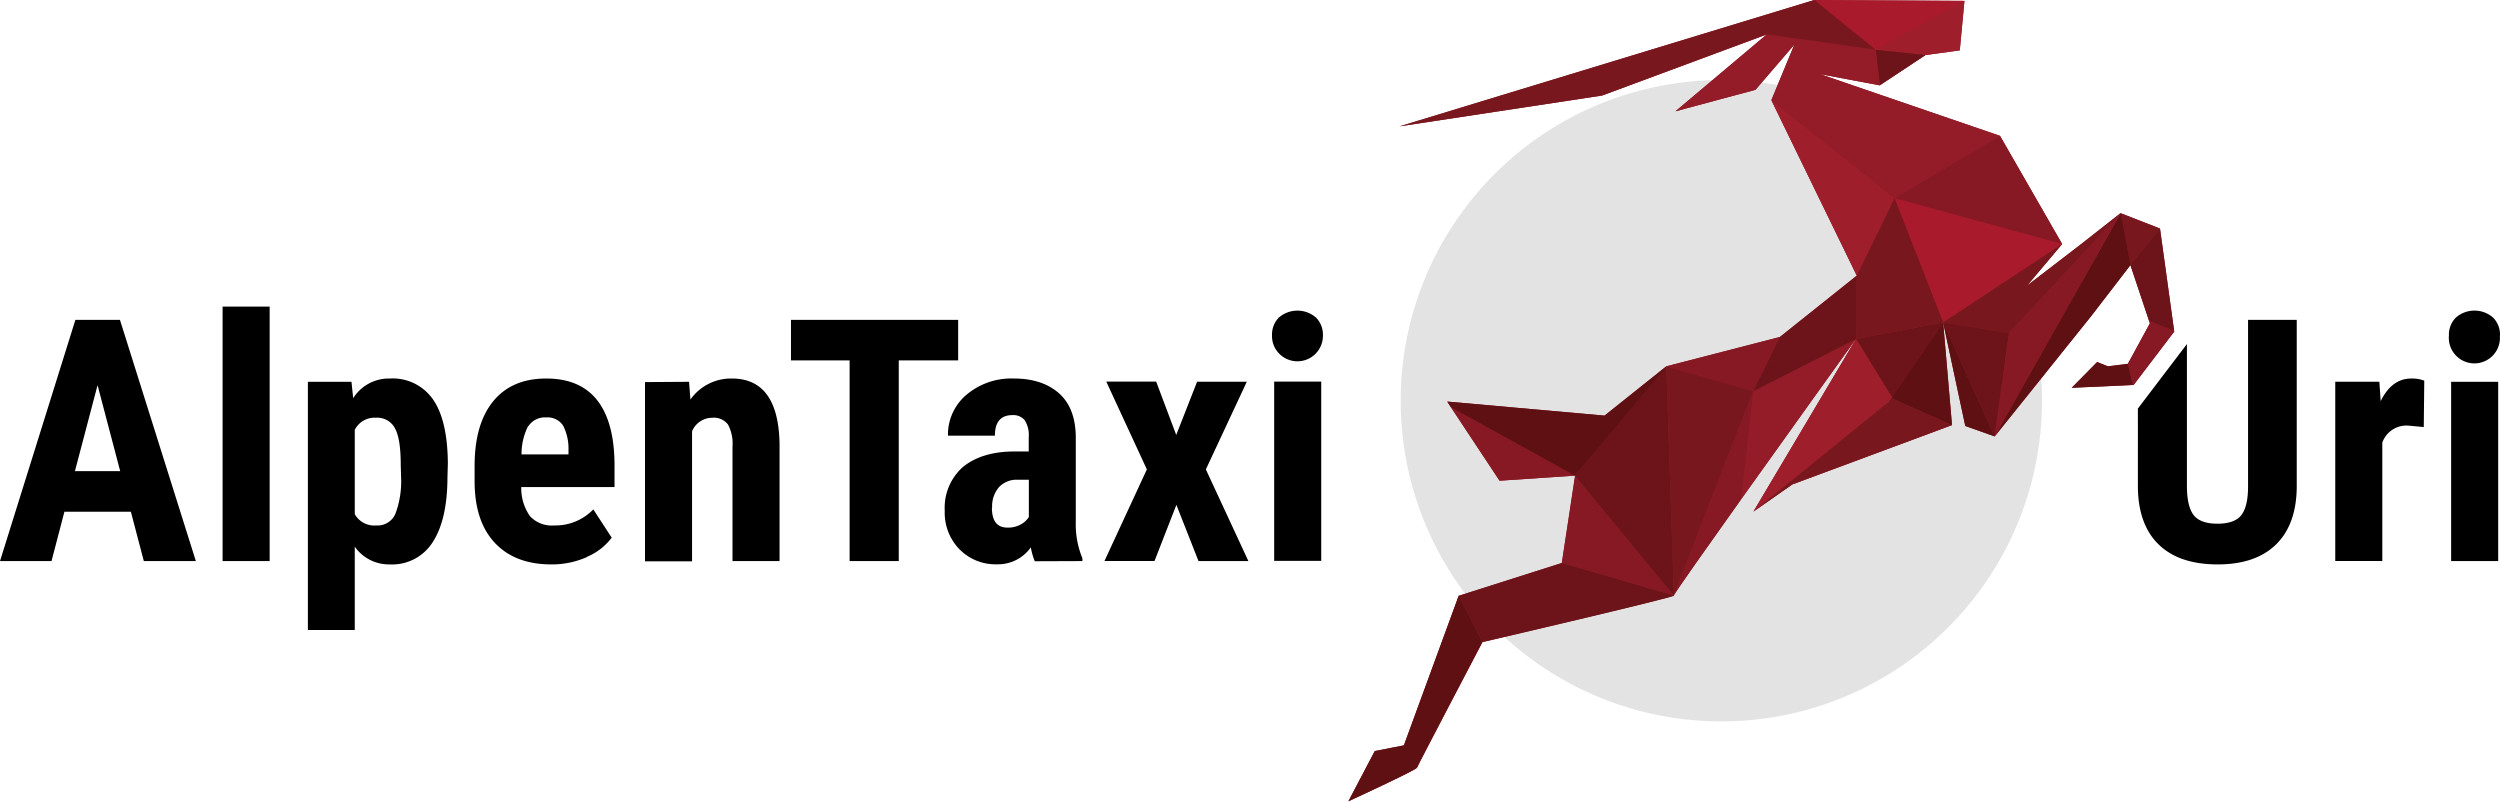
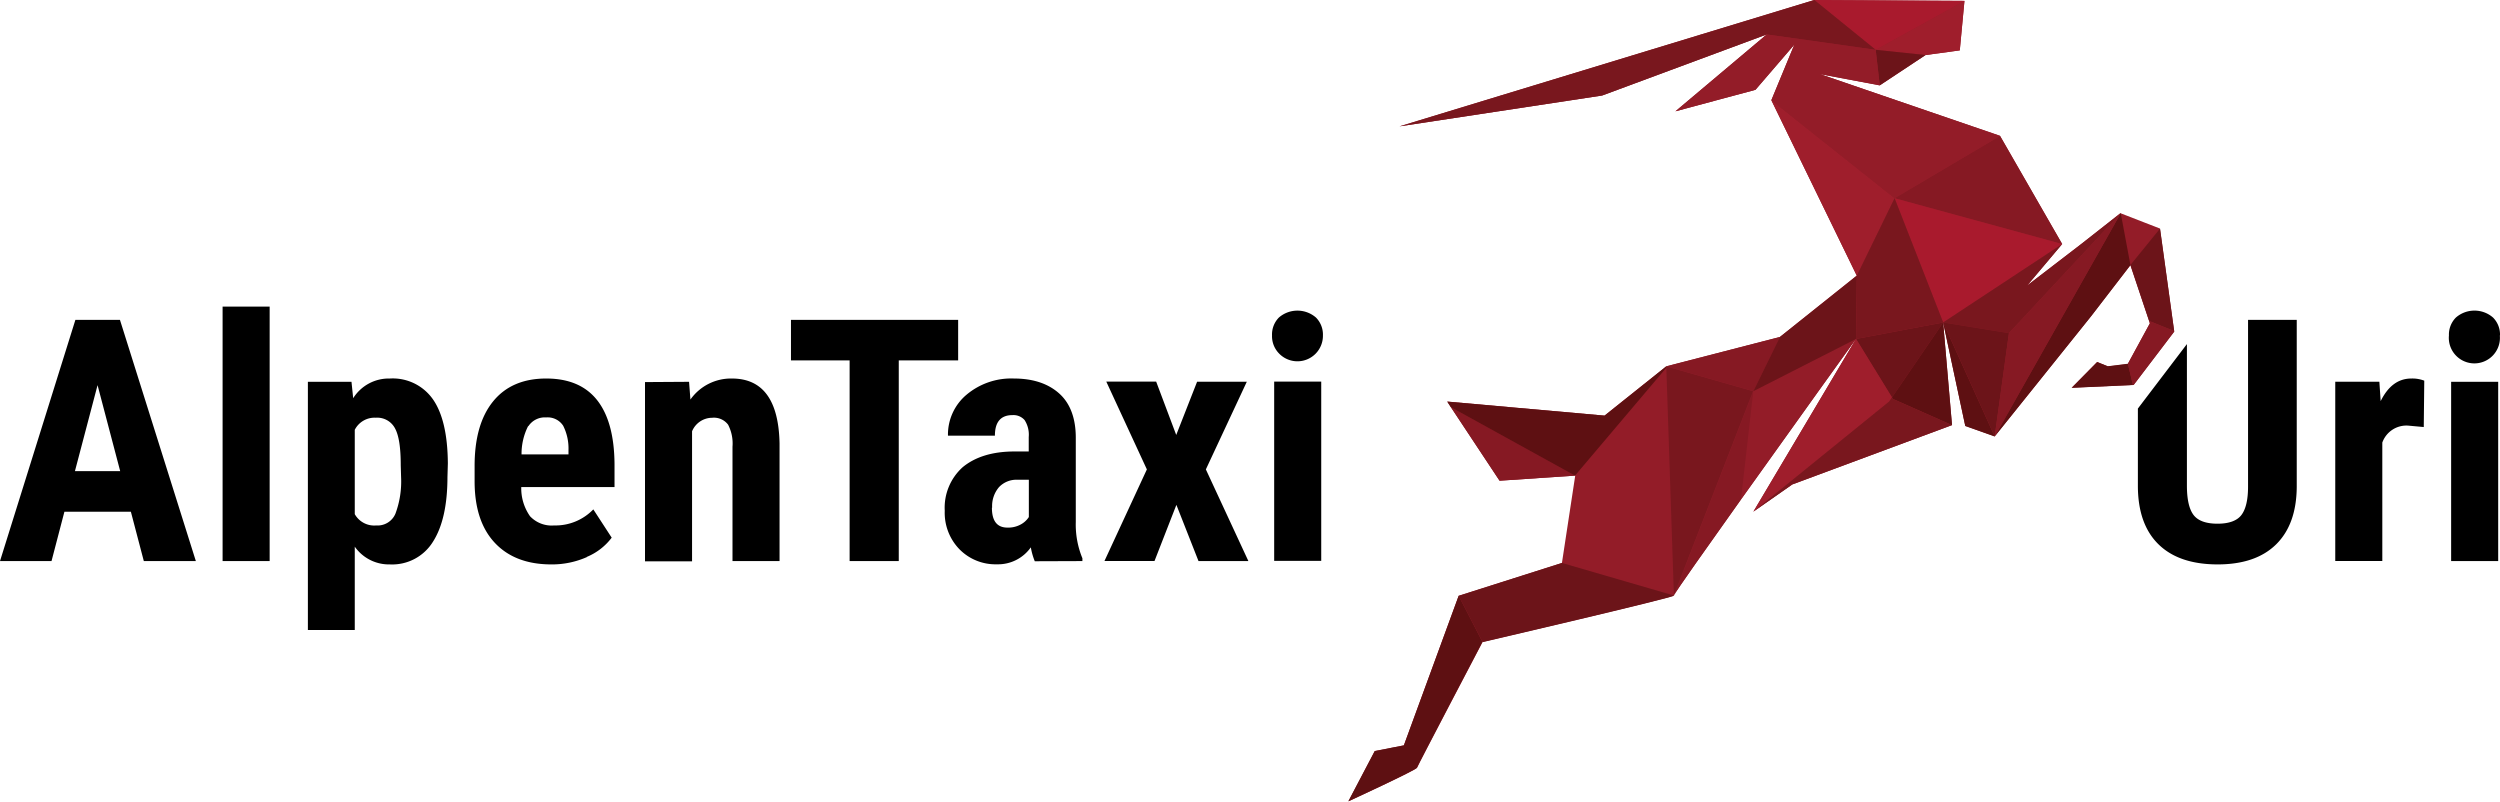
<svg xmlns="http://www.w3.org/2000/svg" viewBox="0 0 442.05 141.73">
  <defs>
    <style>.cls-1{fill:#e3e3e3;}.cls-2{fill:#931c28;}.cls-3{fill:#5e1012;}.cls-4{fill:#6c1419;}.cls-5{fill:#9f1e2c;}.cls-6{fill:#861923;}.cls-7{fill:#79171e;}.cls-8{fill:#a91a2d;}</style>
  </defs>
  <g id="Ebene_1" data-name="Ebene 1">
    <path d="M441.81,67.51h-8.32v31.7h8.32ZM402.53,96.27c2.4-2.36,3.63-5.75,3.66-10.18V56.56h-8.61v29.5c0,2.34-.41,4-1.17,5s-2.17,1.54-4.22,1.54-3.47-.52-4.25-1.55-1.17-2.77-1.17-5.19V60.84l-8.67,11.4V85.88q0,6.77,3.62,10.34t10.47,3.58q6.74,0,10.34-3.53m26.12-20.76.09-8.2a5.91,5.91,0,0,0-2.29-.38c-2.3,0-4.11,1.33-5.42,4l-.23-3.43H413v31.7h8.32V78.26a4.52,4.52,0,0,1,4.6-3Zm13.48-16.2a4.27,4.27,0,0,0-1.23-3.16,5,5,0,0,0-6.57,0,4.27,4.27,0,0,0-1.23,3.16,4.52,4.52,0,1,0,9,0" transform="translate(-0.08)" />
-     <path class="cls-1" d="M304.44,127.56a56.7,56.7,0,1,0-56.69-56.69,56.69,56.69,0,0,0,56.69,56.69" transform="translate(-0.08)" />
    <path d="M226.21,62.47A4.51,4.51,0,0,0,234,59.31a4.27,4.27,0,0,0-1.23-3.16,5,5,0,0,0-6.56,0A4.27,4.27,0,0,0,225,59.31a4.36,4.36,0,0,0,1.21,3.16m7.49,5h-8.32v31.7h8.32Zm-29.19,0h-8.82L202.87,83l-7.5,16.2h8.85l3.87-9.93L212,99.21h8.82L213.3,83l7.24-15.5h-8.79l-3.69,9.41Zm-29,22.27a5.16,5.16,0,0,1,1.21-3.6A4.25,4.25,0,0,1,180,84.83h2v6.59a3.87,3.87,0,0,1-1.44,1.32,4.6,4.6,0,0,1-2.34.55c-1.84,0-2.75-1.17-2.75-3.51m16,9.43v-.5a15.63,15.63,0,0,1-1.17-6.41V77.39c0-3.36-.95-6-2.86-7.75s-4.59-2.71-8.07-2.71A12.28,12.28,0,0,0,171,69.78a9.19,9.19,0,0,0-3.3,7.25H176q0-3.63,3.11-3.63a2.62,2.62,0,0,1,2.14.88,4.77,4.77,0,0,1,.73,3v2.55h-2.52c-4,0-7,1-9.16,2.78a9.64,9.64,0,0,0-3.17,7.71,9.25,9.25,0,0,0,2.62,6.82,8.92,8.92,0,0,0,6.6,2.64,7.09,7.09,0,0,0,6-3,11.69,11.69,0,0,0,.7,2.46ZM169.5,56.56H139.94v7.17h10.37V99.21H159V63.73H169.5Zm-55.37,11v31.7h8.32v-23A3.87,3.87,0,0,1,126,73.87a3.13,3.13,0,0,1,2.82,1.22A7.24,7.24,0,0,1,129.6,79V99.21h8.32V78.38q-.24-11.44-8.41-11.45a8.78,8.78,0,0,0-7.35,3.72l-.24-3.14ZM93.51,75.36a3.47,3.47,0,0,1,3.15-1.55,3.26,3.26,0,0,1,3,1.47,8.9,8.9,0,0,1,.94,4.3v.77h-8.3a10.82,10.82,0,0,1,1.16-5m10.36,23.13a10.57,10.57,0,0,0,4.42-3.41l-3.25-5a9.31,9.31,0,0,1-6.94,2.84,5.24,5.24,0,0,1-4.25-1.63,8.57,8.57,0,0,1-1.55-5.16h16.49V82.05q-.06-7.48-3.08-11.3t-9-3.82q-6.12,0-9.41,4.07T84,82.57v2.52q0,7.09,3.58,10.9t10,3.81a15.22,15.22,0,0,0,6.3-1.31M71,84.36a16.32,16.32,0,0,1-1,6.47,3.42,3.42,0,0,1-3.41,2.08,3.94,3.94,0,0,1-3.78-2V76a3.93,3.93,0,0,1,3.72-2.14,3.55,3.55,0,0,1,3.41,1.91c.68,1.26,1,3.43,1,6.5Zm8.27-2.43q-.06-7.62-2.63-11.31A8.67,8.67,0,0,0,69,66.93a7.44,7.44,0,0,0-6.47,3.48l-.3-2.9H54.52V111.4h8.29V96.66A7.38,7.38,0,0,0,69,99.8a8.48,8.48,0,0,0,7.63-4q2.56-4,2.57-11.45ZM47.76,54.21H39.44v45h8.32ZM17.33,68.1l4,15.2h-8Zm8.18,31.11h9.2L21.29,56.56H13.41L.08,99.21H9.19l2.28-8.73H23.22Z" transform="translate(-0.08)" />
  </g>
  <g id="Ebene_2" data-name="Ebene 2">
    <path class="cls-2" d="M384.51,58.54,382,40.41l-7-2.72L368,43.21l-9.49,7.28,6.19-7.34L353.72,24,321.87,13.1l10.58,2,8.1-5.36,6.06-.83.82-8.75L320.87,0,247.55,22.34l35.82-5.45,29.1-10.8L296.33,19.68l14.15-3.8,6.88-8-4.07,9.84,15.1,31L314.8,59.58l-20.09,5.19-10.92,8.72L256,71l.64,1,8.61,13,13.36-.9-2.35,15.44L258,105.35l-9.69,26.45-5.12,1-4.67,8.89s12-5.53,12.13-5.94,11.59-22.25,11.59-22.25,34.06-7.93,33.86-8.23c0,0,0,0,0-.08.4-.79,5.67-8.25,11.83-16.9,9.18-12.88,20.34-28.4,20.34-28.4L310.11,90.47,317,85.66l28.24-10.5L343.66,57l3.92,18.31,5.2,1.85L369.83,55.9l6.95-9,3.31,9.89.13.4-3.89,7.16h0l-3.54.44L370.9,64l-4.51,4.56,10.82-.5h.14l7.18-9.44Z" transform="translate(-0.08)" />
    <path class="cls-3" d="M248.27,131.8l-5.12,1-4.67,8.89s12-5.53,12.13-5.94,11.59-22.25,11.59-22.25L258,105.35l-9.69,26.45Z" transform="translate(-0.08)" />
    <path class="cls-4" d="M258,105.35l4.24,8.19s34.06-7.93,33.86-8.23l-19.84-5.77L258,105.35Z" transform="translate(-0.08)" />
    <polygon class="cls-5" points="313.21 17.72 328.32 48.76 335 35.05 313.21 17.72 313.21 17.72" />
    <polygon class="cls-6" points="265.14 85 278.49 84.1 256.52 71.98 265.14 85 265.14 85" />
-     <polygon class="cls-6" points="276.15 99.54 295.98 105.31 278.49 84.1 276.15 99.54 276.15 99.54" />
    <polygon class="cls-3" points="294.64 64.77 283.72 73.49 255.88 71.01 256.52 71.98 278.49 84.1 294.64 65.02 294.64 64.77 294.64 64.77" />
-     <polygon class="cls-4" points="278.49 84.1 295.98 105.31 294.64 64.77 278.49 84.1 278.49 84.1" />
    <polygon class="cls-6" points="353.64 24.04 335 35.05 364.64 43.15 353.64 24.04 353.64 24.04" />
    <path class="cls-2" d="M307.92,88.33c9.18-12.88,20.34-28.4,20.34-28.4L310.1,69.17l-2.18,19.16Z" transform="translate(-0.08)" />
    <path class="cls-6" d="M296.09,105.23c.4-.79,5.67-8.25,11.83-16.9l2.18-19.16-14,36.06Z" transform="translate(-0.08)" />
    <path class="cls-7" d="M294.71,64.77l1.35,40.54s0,0,0-.08l14-36.06-15.39-4.4Z" transform="translate(-0.08)" />
    <polygon class="cls-6" points="294.64 64.77 310.03 69.17 314.73 59.58 294.64 64.77 294.64 64.77" />
    <polygon class="cls-8" points="335 35.05 343.59 57.02 364.64 43.15 335 35.05 335 35.05" />
    <polygon class="cls-4" points="343.59 57.02 328.19 59.93 334.54 70.27 343.59 57.02 343.59 57.02" />
    <polygon class="cls-5" points="334.54 70.27 328.19 59.93 310.03 90.47 334.05 70.99 334.54 70.27 334.54 70.27" />
    <polygon class="cls-3" points="334.54 70.27 334.72 70.55 345.15 75.17 343.59 57.02 334.54 70.27 334.54 70.27" />
    <polygon class="cls-7" points="334.54 70.27 334.05 70.99 310.03 90.47 316.9 85.66 345.15 75.17 334.72 70.55 334.54 70.27 334.54 70.27" />
    <polygon class="cls-4" points="314.73 59.58 310.03 69.17 328.19 59.93 328.32 48.76 314.73 59.58 314.73 59.58" />
    <polygon class="cls-7" points="335 35.05 328.32 48.76 328.19 59.93 343.59 57.02 335 35.05 335 35.05" />
    <polygon class="cls-3" points="347.5 75.33 352.7 77.18 343.59 57.02 347.5 75.33 347.5 75.33" />
    <polygon class="cls-7" points="358.45 50.49 364.64 43.15 343.59 57.02 355.22 58.91 374.99 37.69 367.93 43.21 358.45 50.49 358.45 50.49" />
-     <polygon class="cls-7" points="376.7 46.86 381.94 40.41 374.99 37.69 376.7 46.86 376.7 46.86" />
    <polygon class="cls-3" points="352.7 77.18 369.76 55.9 376.7 46.86 374.99 37.69 352.7 77.18 352.7 77.18" />
    <polygon class="cls-3" points="376.24 64.32 372.7 64.76 370.82 64.02 366.32 68.58 377.14 68.08 376.25 64.31 376.24 64.32 376.24 64.32" />
    <polygon class="cls-4" points="381.94 40.41 376.7 46.86 380.01 56.75 384.44 58.54 381.94 40.41 381.94 40.41" />
    <polygon class="cls-6" points="384.45 58.63 384.44 58.54 380.01 56.75 380.15 57.15 376.25 64.31 377.14 68.08 377.27 68.07 384.45 58.63 384.45 58.63" />
    <polygon class="cls-4" points="343.59 57.02 352.7 77.18 355.22 58.91 343.59 57.02 343.59 57.02" />
    <polygon class="cls-6" points="355.22 58.91 352.7 77.18 374.99 37.69 355.22 58.91 355.22 58.91" />
    <polygon class="cls-5" points="340.47 9.73 346.53 8.9 347.36 0.15 331.66 8.81 340.47 9.73 340.47 9.73" />
    <polygon class="cls-8" points="347.36 0.15 320.8 0 331.66 8.81 347.36 0.15 347.36 0.15" />
    <polygon class="cls-4" points="332.38 15.09 340.47 9.73 331.66 8.81 332.38 15.09 332.38 15.09" />
    <polygon class="cls-7" points="320.8 0 247.47 22.34 283.29 16.89 312.39 6.09 331.66 8.81 320.8 0 320.8 0" />
    <polygon class="cls-2" points="335 35.05 353.64 24.04 313.21 17.72 335 35.05 335 35.05" />
    <polygon class="cls-2" points="332.38 15.09 331.66 8.81 312.39 6.09 296.25 19.68 310.4 15.88 317.28 7.88 313.21 17.72 353.64 24.04 321.8 13.1 332.38 15.09 332.38 15.09" />
  </g>
</svg>